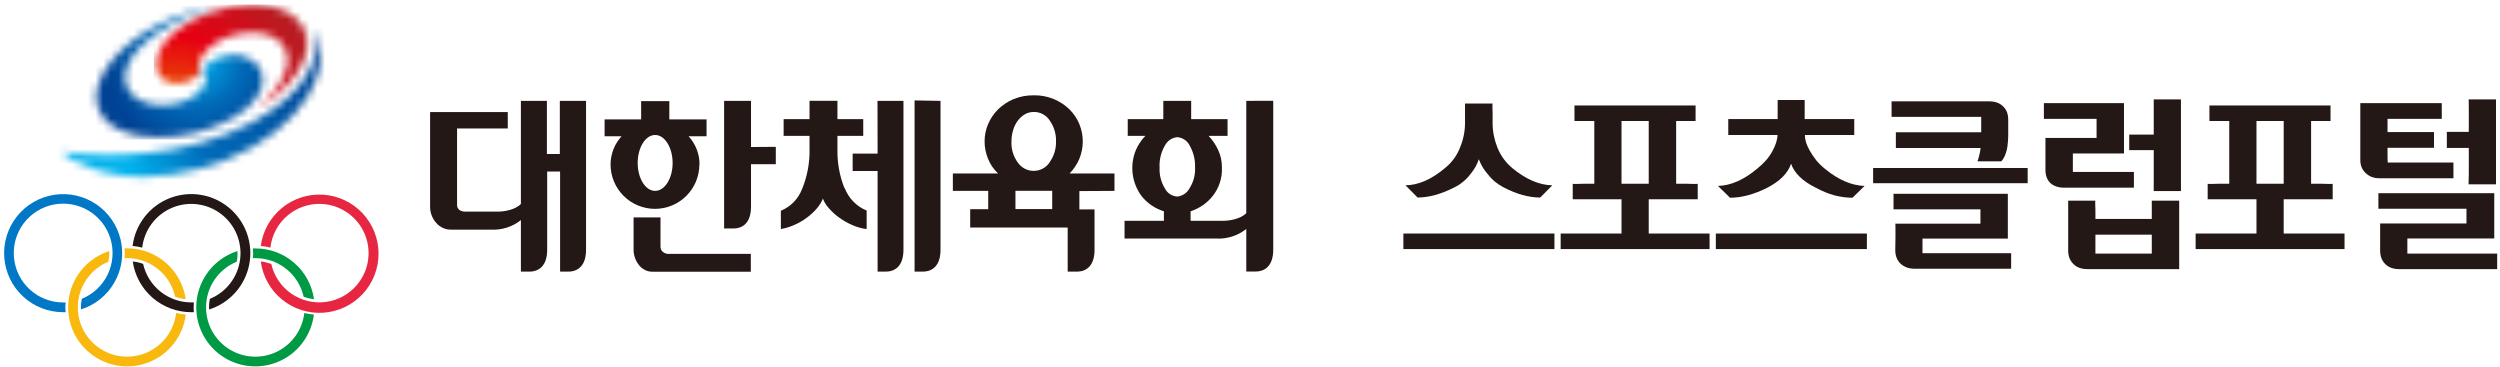
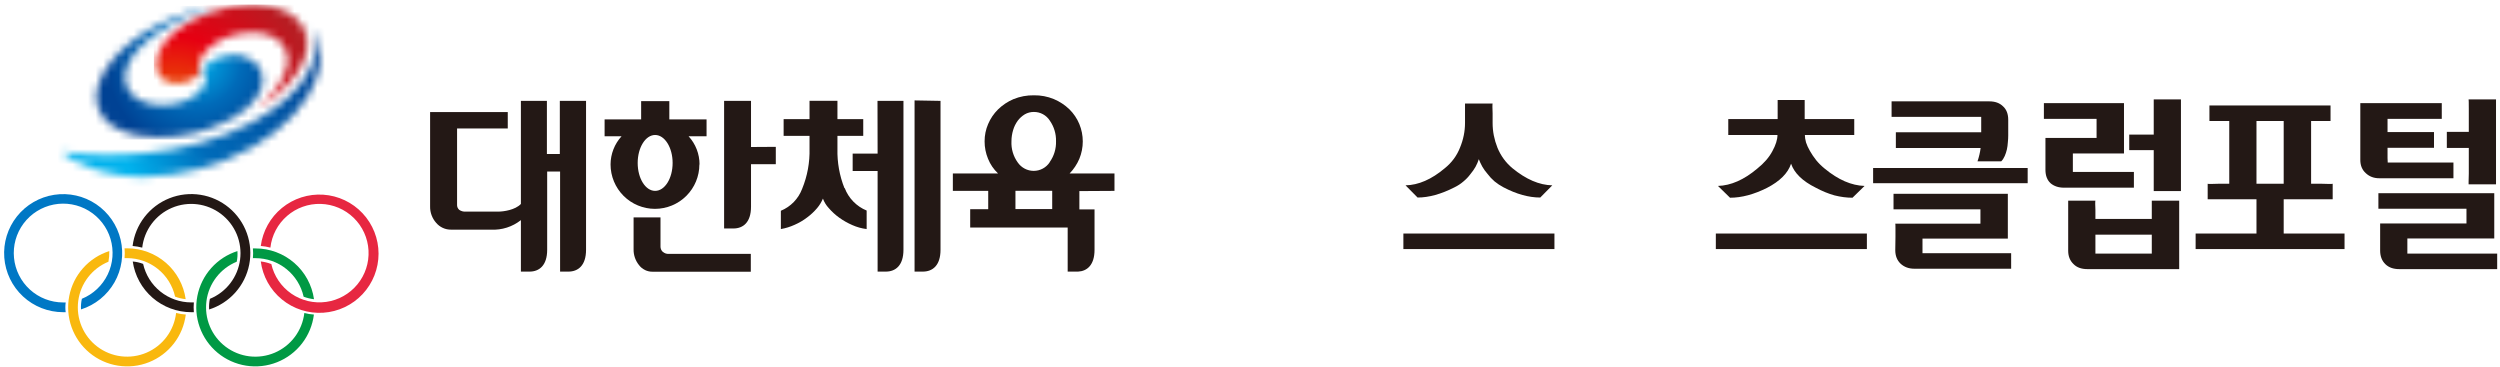
<svg xmlns="http://www.w3.org/2000/svg" width="327" height="48" viewBox="0 0 327 48" fill="none">
  <g clip-path="url(#clip0_63_22663)">
    <mask id="mask0_63_22663" style="mask-type:luminance" maskUnits="userSpaceOnUse" x="8" y="3" width="34" height="21">
      <path d="M29.744 17.51C20.151 21.308 10.071 20.189 8.109 19.841C8.109 19.841 9.807 21.928 15.581 22.901C19.755 23.597 25.188 22.665 29.494 20.954C39.629 16.912 44.408 8.432 40.624 3.514C43.122 7.743 38.753 13.948 29.73 17.51" fill="white" />
    </mask>
    <g mask="url(#mask0_63_22663)">
      <path d="M36.968 -11.132L0 7.623L15.539 38.251L52.507 19.496L36.968 -11.132Z" fill="url(#paint0_linear_63_22663)" />
    </g>
    <mask id="mask1_63_22663" style="mask-type:luminance" maskUnits="userSpaceOnUse" x="20" y="0" width="21" height="15">
      <path d="M30.163 0.876C26.149 1.641 23.061 3.603 21.621 5.405C20.181 7.207 20.229 9.085 20.925 9.975C22.184 11.513 25.287 11.068 26.386 9.189C24.994 8.327 27.777 4.361 32.828 4.25C36.494 4.174 38.003 6.455 37.565 8.612C37.113 10.887 35.054 13.022 33.711 14.177C35.696 12.994 37.429 11.431 38.81 9.579C41.913 5.085 39.666 0.862 33.468 0.584H32.911C31.977 0.588 31.045 0.682 30.128 0.862" fill="white" />
    </mask>
    <g mask="url(#mask1_63_22663)">
      <path d="M41.92 0.598H20.125V14.205H41.92V0.598Z" fill="url(#paint1_radial_63_22663)" />
    </g>
    <mask id="mask2_63_22663" style="mask-type:luminance" maskUnits="userSpaceOnUse" x="12" y="0" width="23" height="18">
      <path d="M14.7 7.874C10.999 12.291 12.272 16.625 17.893 17.697C21.225 18.249 24.644 17.895 27.792 16.674C35.674 13.759 35.688 8.605 31.966 7.394C29.761 6.698 27.285 7.756 26.401 9.189C28.071 10.184 26.005 13.69 21.344 13.752C17.733 13.794 15.611 11.61 16.599 8.785C17.796 5.363 23.521 1.996 28.509 0.771C22.012 1.857 17.378 4.688 14.7 7.874Z" fill="white" />
    </mask>
    <g mask="url(#mask2_63_22663)">
      <path d="M35.681 0.771H10.992V18.253H35.681V0.771Z" fill="url(#paint2_radial_63_22663)" />
    </g>
    <path d="M8.607 40.834H8.252C6.307 40.832 4.435 40.096 3.009 38.773C1.583 37.45 0.709 35.638 0.561 33.699C0.414 31.759 1.003 29.836 2.212 28.312C3.422 26.789 5.161 25.778 7.083 25.481C9.005 25.184 10.969 25.624 12.581 26.712C14.193 27.8 15.335 29.457 15.779 31.351C16.223 33.244 15.935 35.236 14.975 36.927C14.014 38.618 12.45 39.884 10.597 40.472C10.569 40.006 10.606 39.537 10.708 39.081C12.194 38.474 13.401 37.336 14.094 35.888C14.786 34.44 14.915 32.786 14.456 31.248C13.996 29.71 12.98 28.398 11.607 27.568C10.233 26.737 8.599 26.448 7.024 26.756C5.449 27.064 4.044 27.947 3.084 29.233C2.124 30.52 1.677 32.118 1.831 33.715C1.984 35.313 2.726 36.797 3.913 37.878C5.1 38.958 6.647 39.558 8.252 39.561H8.593C8.533 39.986 8.533 40.416 8.593 40.841" fill="#0078C5" />
    <path d="M27.354 40.48C28.677 40.06 29.862 39.291 30.785 38.256C31.708 37.22 32.335 35.955 32.601 34.593C32.867 33.231 32.761 31.822 32.294 30.516C31.828 29.209 31.018 28.052 29.95 27.166C28.882 26.28 27.596 25.697 26.225 25.48C24.855 25.263 23.451 25.419 22.162 25.931C20.872 26.443 19.744 27.293 18.897 28.392C18.049 29.49 17.512 30.796 17.344 32.174C17.769 32.209 18.19 32.281 18.603 32.389C18.732 31.259 19.158 30.182 19.837 29.269C20.516 28.357 21.425 27.64 22.471 27.192C23.517 26.744 24.663 26.581 25.793 26.719C26.922 26.857 27.995 27.291 28.902 27.978C29.81 28.665 30.519 29.58 30.959 30.63C31.398 31.679 31.552 32.827 31.404 33.955C31.257 35.083 30.814 36.153 30.119 37.054C29.425 37.956 28.505 38.658 27.452 39.088C27.358 39.546 27.326 40.014 27.354 40.48Z" fill="#231815" />
    <path d="M25.363 40.835H25.015C23.156 40.834 21.359 40.163 19.954 38.946C18.549 37.728 17.629 36.045 17.363 34.205C17.828 34.243 18.285 34.348 18.72 34.518C19.042 35.947 19.841 37.225 20.985 38.14C22.129 39.055 23.55 39.554 25.015 39.555H25.356C25.317 39.98 25.317 40.409 25.356 40.835" fill="#231815" />
    <path d="M35.487 34.531C35.843 36.106 36.778 37.49 38.107 38.409C39.436 39.327 41.061 39.713 42.661 39.489C44.261 39.266 45.718 38.45 46.744 37.202C47.771 35.955 48.291 34.367 48.202 32.755C48.113 31.142 47.421 29.621 46.264 28.494C45.106 27.368 43.568 26.717 41.953 26.671C40.339 26.624 38.766 27.187 37.546 28.246C36.327 29.305 35.549 30.783 35.368 32.388C34.957 32.275 34.535 32.203 34.109 32.173C34.366 30.226 35.354 28.449 36.873 27.204C38.391 25.959 40.326 25.337 42.286 25.466C44.245 25.595 46.083 26.464 47.425 27.897C48.767 29.331 49.514 31.221 49.514 33.185C49.514 35.149 48.767 37.039 47.425 38.472C46.083 39.906 44.245 40.775 42.286 40.904C40.326 41.033 38.391 40.411 36.873 39.166C35.354 37.92 34.366 36.144 34.109 34.197C34.574 34.251 35.029 34.363 35.466 34.531" fill="#E72741" />
    <path d="M24.286 39.124C24.025 37.281 23.107 35.594 21.701 34.373C20.295 33.153 18.496 32.48 16.634 32.48H16.293C16.331 32.906 16.331 33.335 16.293 33.761H16.641C18.1 33.768 19.514 34.27 20.652 35.184C21.789 36.099 22.582 37.373 22.902 38.797C23.348 38.971 23.816 39.084 24.293 39.131" fill="#F9B80E" />
    <path d="M24.3 41.141C24.131 42.517 23.595 43.822 22.748 44.919C21.901 46.016 20.774 46.865 19.486 47.377C18.198 47.889 16.796 48.044 15.427 47.827C14.058 47.61 12.772 47.029 11.706 46.144C10.639 45.258 9.83 44.103 9.364 42.797C8.898 41.492 8.791 40.085 9.057 38.724C9.322 37.364 9.948 36.1 10.87 35.065C11.792 34.029 12.976 33.262 14.297 32.842C14.307 33.308 14.27 33.774 14.185 34.233C13.132 34.664 12.212 35.366 11.517 36.267C10.823 37.169 10.38 38.238 10.232 39.367C10.085 40.495 10.239 41.642 10.678 42.692C11.118 43.742 11.827 44.656 12.734 45.343C13.642 46.03 14.714 46.465 15.844 46.603C16.974 46.741 18.119 46.578 19.166 46.13C20.212 45.682 21.12 44.965 21.8 44.052C22.479 43.139 22.905 42.063 23.034 40.932C23.445 41.046 23.867 41.116 24.293 41.141" fill="#F9B80E" />
    <path d="M41.058 41.141C40.889 42.517 40.353 43.822 39.506 44.919C38.659 46.016 37.532 46.865 36.244 47.377C34.956 47.889 33.554 48.044 32.185 47.827C30.816 47.61 29.53 47.029 28.463 46.144C27.396 45.258 26.588 44.103 26.122 42.797C25.655 41.492 25.549 40.085 25.814 38.724C26.079 37.364 26.706 36.1 27.628 35.065C28.55 34.029 29.733 33.262 31.054 32.842C31.091 33.307 31.061 33.776 30.964 34.233C29.91 34.663 28.989 35.364 28.294 36.265C27.598 37.166 27.154 38.235 27.006 39.363C26.857 40.491 27.01 41.639 27.448 42.689C27.887 43.739 28.595 44.655 29.502 45.342C30.409 46.03 31.481 46.466 32.611 46.605C33.74 46.744 34.887 46.581 35.933 46.134C36.98 45.687 37.889 44.971 38.569 44.059C39.249 43.146 39.676 42.07 39.806 40.939C40.215 41.05 40.635 41.117 41.058 41.141Z" fill="#009944" />
    <path d="M33.078 33.767H33.419C34.886 33.767 36.308 34.266 37.453 35.183C38.597 36.1 39.395 37.379 39.715 38.811C40.152 38.973 40.608 39.083 41.071 39.138C40.811 37.294 39.894 35.606 38.487 34.385C37.081 33.164 35.281 32.493 33.419 32.494H33.078C33.12 32.92 33.12 33.349 33.078 33.774" fill="#009944" />
    <path d="M98.233 19.228V13.19H94.713V29.885H95.924C97.204 29.885 98.233 29.085 98.233 27.04V21.475H101.475V19.207L98.233 19.228ZM83.409 21.315C83.409 19.297 84.432 17.655 85.691 17.655C86.95 17.655 87.979 19.297 87.979 21.315C87.979 23.332 86.957 24.967 85.691 24.967C84.425 24.967 83.409 23.332 83.409 21.315ZM91.499 21.509C91.501 20.144 90.99 18.828 90.066 17.823H92.418V15.617H87.548V13.224H83.861V15.617H79.082V17.823H81.301C80.379 18.829 79.865 20.144 79.861 21.509C79.861 23.05 80.473 24.527 81.562 25.617C82.652 26.706 84.129 27.318 85.67 27.318C87.21 27.318 88.688 26.706 89.777 25.617C90.867 24.527 91.479 23.05 91.479 21.509M86.686 32.939C86.591 32.85 86.516 32.742 86.465 32.622C86.415 32.502 86.39 32.373 86.393 32.243V28.438H82.873V32.612C82.86 33.354 83.106 34.077 83.569 34.657C83.777 34.938 84.049 35.164 84.362 35.318C84.676 35.472 85.022 35.548 85.371 35.541H98.206V33.21H87.458C87.183 33.221 86.914 33.127 86.706 32.946" fill="#231815" />
    <path d="M110.457 24.618C109.808 22.986 109.496 21.24 109.538 19.484V17.773H112.912V15.582H109.538V13.188H105.886V15.582H102.498V17.773H105.886V19.435C105.934 21.239 105.605 23.033 104.919 24.701C104.677 25.344 104.304 25.93 103.826 26.424C103.347 26.917 102.772 27.306 102.137 27.568V29.961C102.759 29.853 103.364 29.666 103.938 29.404C104.523 29.149 105.074 28.825 105.58 28.437C106.056 28.085 106.491 27.678 106.874 27.227C107.193 26.852 107.451 26.429 107.639 25.975C107.807 26.434 108.065 26.855 108.398 27.213C108.799 27.68 109.254 28.098 109.754 28.458C110.292 28.846 110.871 29.175 111.479 29.439C112.076 29.706 112.709 29.882 113.358 29.961V27.54C112.702 27.271 112.109 26.871 111.615 26.363C111.12 25.856 110.736 25.253 110.485 24.59M114.791 20.089H111.528V22.371H114.791V35.526H115.862C117.135 35.526 118.172 34.726 118.172 32.674V13.195H114.777L114.791 20.089ZM119.625 13.133V35.526H120.704C121.984 35.526 123.02 34.726 123.02 32.674V13.195L119.625 13.133Z" fill="#231815" />
    <path d="M137.301 21.224C137.073 21.57 136.763 21.854 136.399 22.05C136.035 22.247 135.628 22.35 135.214 22.351C134.803 22.351 134.399 22.252 134.036 22.061C133.672 21.871 133.361 21.596 133.127 21.259C132.541 20.453 132.248 19.471 132.299 18.476C132.299 17.984 132.372 17.494 132.515 17.022C132.643 16.583 132.845 16.169 133.113 15.798C133.365 15.461 133.679 15.176 134.038 14.956C134.399 14.747 134.81 14.639 135.228 14.643C135.643 14.639 136.053 14.741 136.418 14.939C136.783 15.138 137.092 15.426 137.315 15.777C137.867 16.567 138.153 17.513 138.128 18.476C138.158 19.454 137.865 20.415 137.294 21.21M137.628 27.346H132.821V24.953H137.628V27.346ZM145.774 24.967V22.685H139.909C140.444 22.132 140.873 21.486 141.175 20.779C141.778 19.32 141.778 17.681 141.175 16.222C140.874 15.5 140.432 14.845 139.875 14.295C139.285 13.729 138.597 13.276 137.843 12.96C137.016 12.619 136.129 12.451 135.235 12.466C134.319 12.451 133.411 12.621 132.563 12.967C131.81 13.287 131.124 13.744 130.539 14.316C129.987 14.863 129.547 15.513 129.245 16.229C128.938 16.943 128.782 17.713 128.786 18.49C128.783 19.268 128.935 20.039 129.231 20.758C129.522 21.488 129.968 22.145 130.539 22.685H124.633V24.967H129.259V27.36H126.901V29.76H139.652V35.527H141.002C142.205 35.471 143.165 34.65 143.165 32.681V27.387H141.182V24.994L145.774 24.967Z" fill="#231815" />
-     <path d="M153.984 25.712C153.645 25.691 153.318 25.582 153.035 25.395C152.752 25.209 152.522 24.951 152.37 24.648C151.869 23.832 151.627 22.884 151.674 21.928C151.617 20.918 151.859 19.914 152.37 19.041C152.523 18.737 152.751 18.477 153.032 18.285C153.313 18.093 153.638 17.975 153.977 17.942C154.324 17.965 154.66 18.081 154.948 18.276C155.237 18.472 155.468 18.741 155.619 19.055C156.113 19.929 156.354 20.924 156.314 21.928C156.357 22.895 156.097 23.851 155.57 24.662C155.409 24.954 155.179 25.203 154.9 25.386C154.621 25.569 154.302 25.681 153.97 25.712M163.013 13.191V27.876C162.255 28.669 160.732 28.878 160.036 28.878H155.73V27.639C156.858 27.271 157.855 26.585 158.603 25.664C159.448 24.607 159.883 23.28 159.827 21.928C159.84 21.128 159.671 20.336 159.333 19.611C159.02 18.936 158.6 18.316 158.088 17.775H160.565V15.584H155.806V13.191H152.161V15.584H147.507V17.775H149.81C149.294 18.309 148.877 18.931 148.579 19.611C148.167 20.599 148.02 21.676 148.152 22.737C148.284 23.798 148.69 24.807 149.33 25.664C150.08 26.598 151.093 27.286 152.238 27.639V28.878H147.09V31.201H159.062C160.488 31.284 161.895 30.838 163.013 29.949V35.514H164.231C165.504 35.514 166.54 34.714 166.54 32.662V13.184L163.013 13.191Z" fill="#231815" />
    <path d="M73.225 13.19V20.146H71.535V13.19H68.133V26.678C67.382 27.471 65.851 27.68 65.156 27.68H60.905C60.609 27.699 60.315 27.618 60.07 27.45C59.971 27.365 59.894 27.258 59.844 27.137C59.795 27.016 59.775 26.885 59.785 26.755V16.807H66.415V14.657H56.258V27.012C56.245 27.795 56.526 28.554 57.044 29.141C57.283 29.426 57.583 29.654 57.921 29.809C58.259 29.965 58.627 30.043 58.999 30.038H64.223C65.635 30.112 67.024 29.669 68.133 28.793V35.527H69.253C70.533 35.527 71.57 34.727 71.57 32.675V22.435H73.26V35.527H74.338C75.618 35.527 76.655 34.727 76.655 32.675V13.196L73.225 13.19Z" fill="#231815" />
    <path d="M314.883 33.168H320.757C321.486 33.168 322.198 33.168 322.893 33.168C323.606 33.168 324.25 33.168 324.826 33.168C325.369 33.168 325.801 33.168 326.123 33.168C326.462 33.168 326.632 33.168 326.632 33.168V35.2H313.815C313.052 35.2 312.451 34.986 312.01 34.557C311.552 34.111 311.323 33.519 311.323 32.782V31.007V29.232H322.614V27.303H316.867H311.094V25.27H326.25V31.187H314.883V33.168ZM308.729 20.923V13.489H319.384V15.547H312.29V17.27H318.367V19.328C318.367 19.328 318.155 19.328 317.731 19.328C317.308 19.328 316.791 19.328 316.18 19.328C315.553 19.328 314.883 19.328 314.171 19.328C313.476 19.328 312.849 19.328 312.29 19.328V20.692C312.29 20.88 312.298 21.069 312.315 21.258H316.613C317.138 21.258 317.655 21.258 318.164 21.258C318.689 21.258 319.155 21.258 319.562 21.258C319.952 21.258 320.274 21.258 320.529 21.258C320.783 21.258 320.91 21.258 320.91 21.258V23.315H311.196C310.501 23.315 309.916 23.093 309.442 22.647C308.967 22.218 308.729 21.643 308.729 20.923ZM326.479 24.113H322.893C322.893 24.113 322.893 23.993 322.893 23.753C322.91 23.495 322.919 23.144 322.919 22.698C322.919 22.286 322.919 21.789 322.919 21.206C322.919 20.623 322.919 20.006 322.919 19.354H320.045V17.244H322.919C322.919 16.027 322.919 15.024 322.919 14.235C322.919 13.429 322.91 13.017 322.893 13H326.479V24.113Z" fill="#231815" />
    <path d="M291.587 24.035V15.829H288.993V13.797H304.835V15.829H302.292V24.035H303.691C304.047 24.035 304.369 24.044 304.657 24.061C304.945 24.061 305.098 24.052 305.115 24.035V26.067H298.707V30.543H306.666V32.576H287.188V30.543H295.147V26.067H288.764V24.035C288.764 24.052 288.908 24.061 289.196 24.061C289.502 24.044 289.824 24.035 290.163 24.035H291.587ZM298.707 24.035V15.829H295.147V24.035H298.707Z" fill="#231815" />
    <path d="M285.039 35.2H273.037C272.257 35.2 271.655 34.986 271.231 34.557C270.757 34.111 270.519 33.528 270.519 32.808V29.566V26.248H274.08C274.063 26.265 274.054 26.402 274.054 26.66C274.071 26.9 274.08 27.166 274.08 27.457V28.64H281.454V27.457V26.248H285.039C285.039 26.248 285.039 26.385 285.039 26.66C285.039 26.917 285.039 27.251 285.039 27.663C285.039 28.109 285.039 28.598 285.039 29.129C285.039 29.644 285.039 30.192 285.039 30.775V35.2ZM279.114 24.55H269.985C269.256 24.55 268.663 24.353 268.205 23.959C267.765 23.547 267.544 22.964 267.544 22.209V20.151V18.042H274.232V15.547H267.341V13.489H277.818V20.074H271.13V22.492H275.097C275.605 22.492 276.097 22.492 276.572 22.492C277.046 22.492 277.479 22.492 277.868 22.492C278.241 22.492 278.538 22.492 278.758 22.492C278.996 22.492 279.114 22.492 279.114 22.492V24.55ZM278.504 17.605H281.708V15.315V13H285.268C285.268 13 285.268 13.171 285.268 13.514C285.268 13.857 285.268 14.312 285.268 14.878C285.268 15.444 285.268 16.087 285.268 16.807C285.268 17.527 285.268 18.265 285.268 19.02V24.988H281.708V19.637H278.504V17.605ZM274.08 30.698V33.168H281.454V30.698H274.08Z" fill="#231815" />
    <path d="M251.462 33.117H257.26C257.989 33.117 258.692 33.117 259.37 33.117C260.065 33.117 260.693 33.117 261.252 33.117C261.795 33.117 262.227 33.117 262.549 33.117C262.888 33.117 263.058 33.117 263.058 33.117V35.149H250.394C249.682 35.149 249.089 34.935 248.614 34.506C248.139 34.06 247.902 33.468 247.902 32.731C247.919 32.096 247.927 31.513 247.927 30.982C247.927 30.553 247.927 30.167 247.927 29.824C247.927 29.464 247.919 29.275 247.902 29.258H259.04V27.38H247.673V25.348H262.625V31.213H251.462V33.117ZM259.142 15.29H253.267H247.419V13.258H260.21C260.955 13.258 261.549 13.472 261.99 13.901C262.447 14.312 262.676 14.904 262.676 15.676V17.734C262.676 18.025 262.659 18.326 262.625 18.634C262.608 18.943 262.566 19.252 262.498 19.56C262.43 19.852 262.337 20.135 262.218 20.409C262.1 20.683 261.947 20.915 261.761 21.104H258.658C258.862 20.503 258.997 19.92 259.065 19.355C258.472 19.355 257.785 19.355 257.005 19.355C256.243 19.355 255.446 19.355 254.615 19.355C253.801 19.355 252.996 19.355 252.199 19.355C251.42 19.355 250.724 19.355 250.114 19.355C249.47 19.355 248.953 19.355 248.563 19.355C248.173 19.355 247.978 19.355 247.978 19.355V17.297H259.142V15.29ZM265.219 21.978V23.959H245.003V21.978H265.219Z" fill="#231815" />
    <path d="M232.492 17.657H229.288H226.058V15.573H232.517C232.517 15.385 232.517 15.153 232.517 14.879C232.517 14.587 232.517 14.304 232.517 14.03C232.517 13.773 232.517 13.55 232.517 13.361C232.517 13.172 232.517 13.078 232.517 13.078H236.052C236.052 13.078 236.052 13.172 236.052 13.361C236.052 13.55 236.052 13.773 236.052 14.03C236.052 14.304 236.052 14.587 236.052 14.879C236.052 15.153 236.052 15.385 236.052 15.573H242.536V17.657H239.307H236.077C236.077 17.949 236.128 18.274 236.23 18.635C236.348 18.995 236.518 19.363 236.738 19.741C236.959 20.135 237.23 20.538 237.552 20.95C237.874 21.344 238.247 21.713 238.671 22.056C240.434 23.514 242.172 24.268 243.884 24.32L242.307 25.863C241.544 25.863 240.756 25.76 239.942 25.554C239.146 25.331 238.332 24.997 237.501 24.551C235.772 23.694 234.696 22.648 234.272 21.413C233.865 22.648 232.814 23.702 231.119 24.577C229.406 25.434 227.796 25.863 226.287 25.863L224.71 24.32C226.406 24.268 228.118 23.514 229.847 22.056C230.746 21.336 231.407 20.572 231.831 19.766C232.271 18.96 232.492 18.257 232.492 17.657ZM244.189 30.545V32.577H224.431V30.545H244.189Z" fill="#231815" />
-     <path d="M208.534 24.035V15.829H205.94V13.797H221.783V15.829H219.24V24.035H220.638C220.994 24.035 221.316 24.044 221.605 24.061C221.893 24.061 222.045 24.052 222.062 24.035V26.067H215.654V30.543H223.613V32.576H204.135V30.543H212.094V26.067H205.711V24.035C205.711 24.052 205.855 24.061 206.144 24.061C206.449 24.044 206.771 24.035 207.11 24.035H208.534ZM215.654 24.035V15.829H212.094V24.035H215.654Z" fill="#231815" />
    <path d="M195.234 16.088C195.234 17.185 195.446 18.266 195.87 19.329C196.311 20.392 196.964 21.284 197.828 22.004C199.608 23.462 201.346 24.208 203.041 24.242L201.465 25.837C199.956 25.837 198.354 25.391 196.658 24.5C196.235 24.277 195.845 24.019 195.489 23.728C195.133 23.419 194.828 23.093 194.573 22.75C194.302 22.442 194.073 22.124 193.887 21.799C193.7 21.456 193.548 21.13 193.429 20.821C193.327 21.147 193.183 21.481 192.997 21.824C192.81 22.15 192.581 22.476 192.31 22.802C192.056 23.145 191.751 23.462 191.395 23.753C191.056 24.045 190.674 24.294 190.25 24.5C188.504 25.391 186.894 25.837 185.419 25.837L183.842 24.242C185.537 24.208 187.25 23.462 188.979 22.004C189.877 21.284 190.539 20.392 190.962 19.329C191.403 18.266 191.624 17.185 191.624 16.088V14.827V13.541H195.234C195.218 13.558 195.209 13.704 195.209 13.978C195.226 14.253 195.234 14.536 195.234 14.827V16.088ZM203.321 30.545V32.577H183.562V30.545H203.321Z" fill="#231815" />
  </g>
  <defs>
    <linearGradient id="paint0_linear_63_22663" x1="11.574" y1="18.8" x2="41.012" y2="3.866" gradientUnits="userSpaceOnUse">
      <stop stop-color="#00B2ED" />
      <stop offset="0.1" stop-color="#00B2ED" />
      <stop offset="0.4" stop-color="#006BB9" />
      <stop offset="1" stop-color="#004294" />
    </linearGradient>
    <radialGradient id="paint1_radial_63_22663" cx="0" cy="0" r="1" gradientUnits="userSpaceOnUse" gradientTransform="translate(22.834 14.088) scale(18.249 18.249)">
      <stop stop-color="#EB6100" />
      <stop offset="0.51" stop-color="#E60012" />
      <stop offset="1" stop-color="#B81C22" />
    </radialGradient>
    <radialGradient id="paint2_radial_63_22663" cx="0" cy="0" r="1" gradientUnits="userSpaceOnUse" gradientTransform="translate(25.674 8.053) scale(11.71)">
      <stop stop-color="#00B2ED" />
      <stop offset="0.5" stop-color="#006BB9" />
      <stop offset="1" stop-color="#004294" />
    </radialGradient>
    <clipPath id="clip0_63_22663">
      <rect width="327" height="48" fill="white" />
    </clipPath>
  </defs>
</svg>